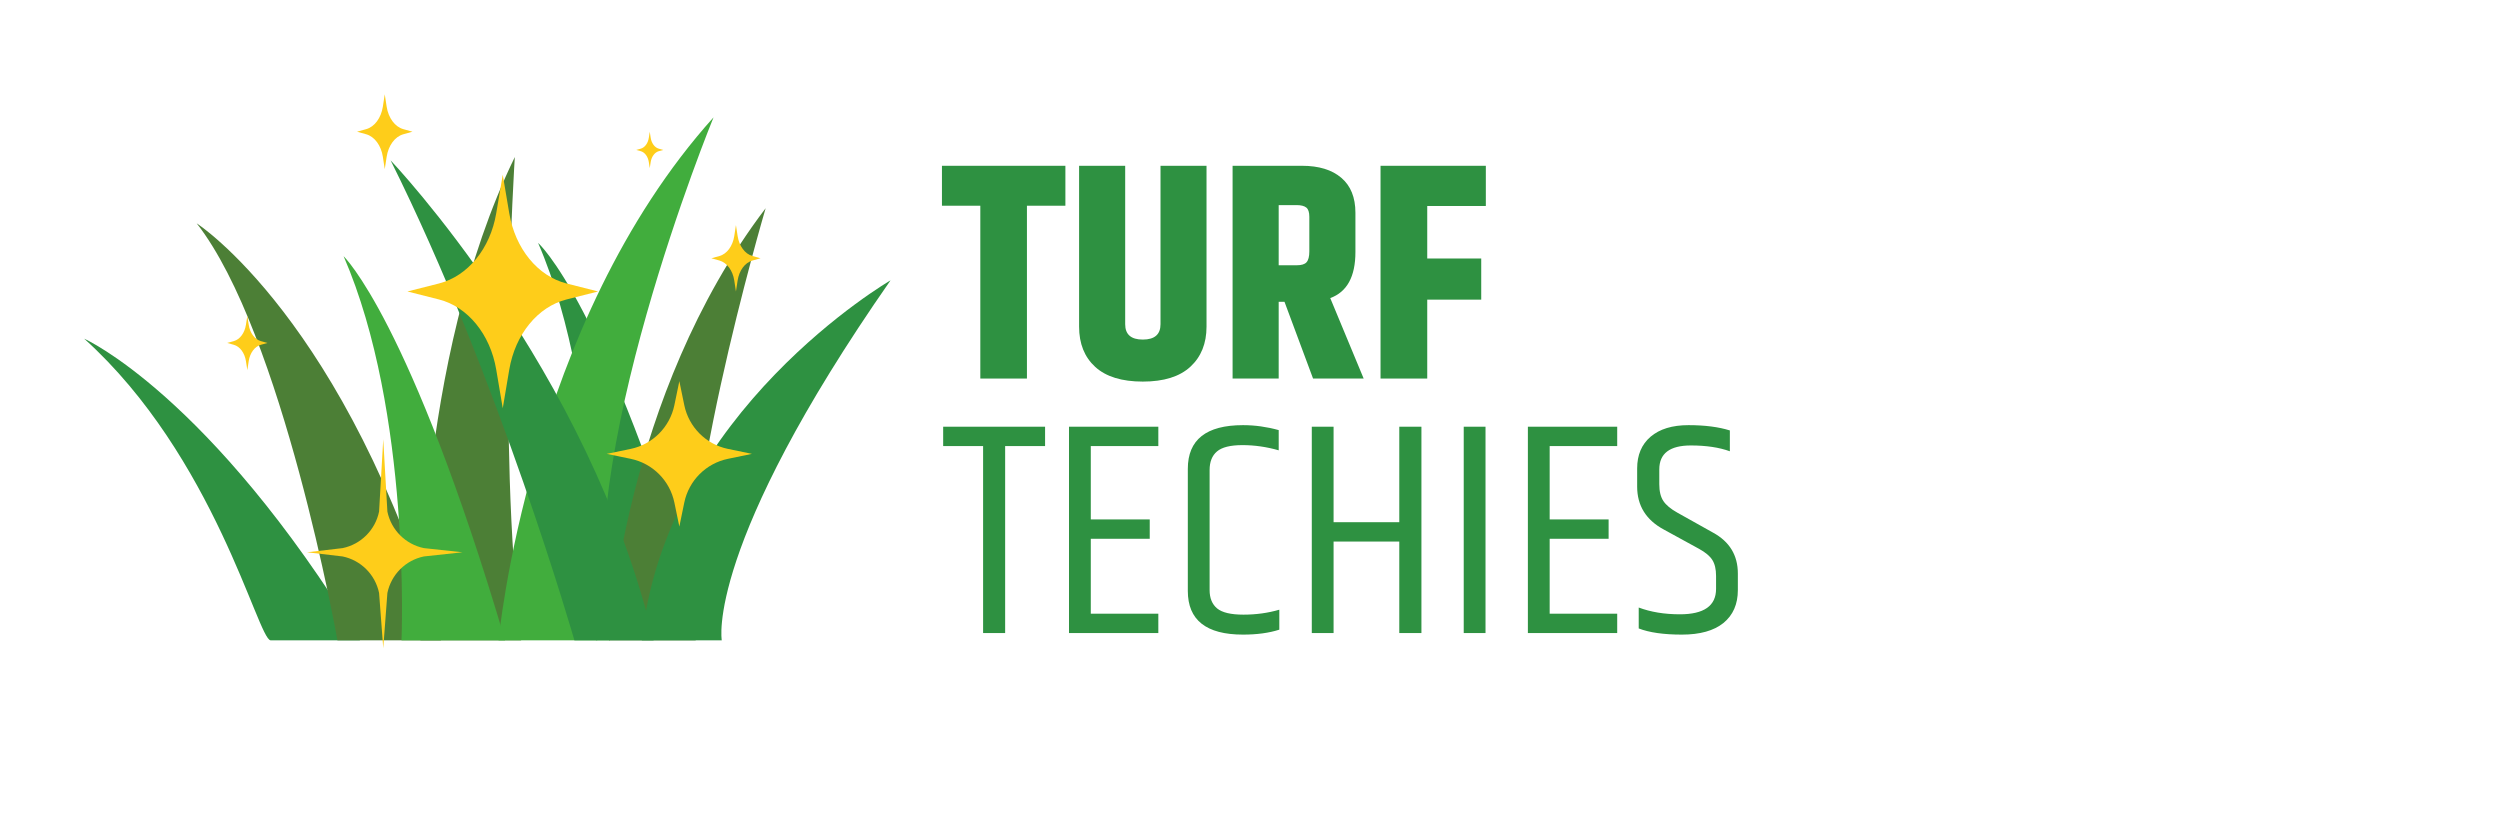
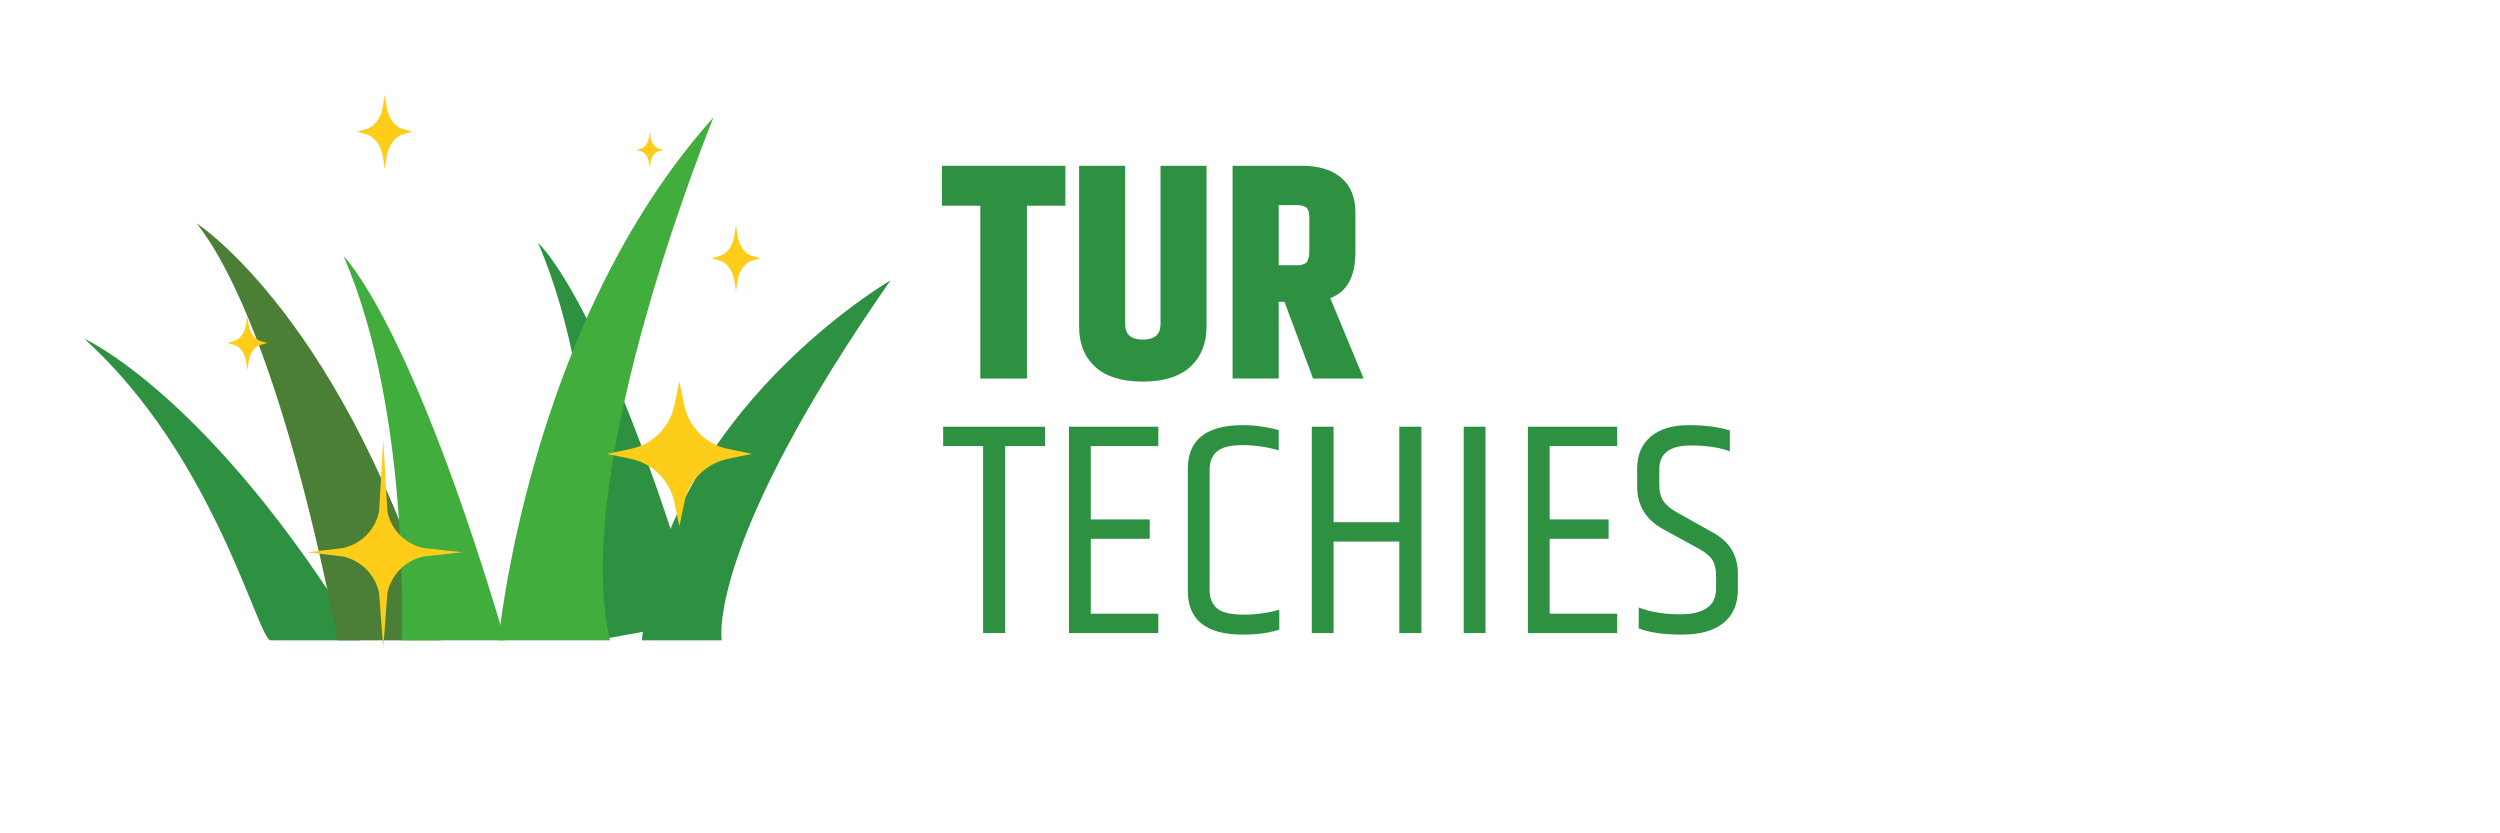
<svg xmlns="http://www.w3.org/2000/svg" width="600" zoomAndPan="magnify" viewBox="0 0 450 150" height="200" preserveAspectRatio="xMidYMid meet" version="1.0">
  <defs>
    <g />
    <clipPath id="31ce6453b9">
      <path d="M 15.152 60.262 L 65 60.262 L 65 115.258 L 15.152 115.258 Z M 15.152 60.262 " clip-rule="nonzero" />
    </clipPath>
    <clipPath id="de734366ae">
      <path d="M 35 40 L 80 40 L 80 115.258 L 35 115.258 Z M 35 40 " clip-rule="nonzero" />
    </clipPath>
    <clipPath id="a2f87f9a9e">
      <path d="M 96.555 43.043 L 126 43.043 L 126 115.258 L 96.555 115.258 Z M 96.555 43.043 " clip-rule="nonzero" />
    </clipPath>
    <clipPath id="a3d01353ea">
-       <path d="M 75.422 28.172 L 94 28.172 L 94 115.258 L 75.422 115.258 Z M 75.422 28.172 " clip-rule="nonzero" />
-     </clipPath>
+       </clipPath>
    <clipPath id="6651a7bc98">
      <path d="M 89.508 21.129 L 128.645 21.129 L 128.645 115.258 L 89.508 115.258 Z M 89.508 21.129 " clip-rule="nonzero" />
    </clipPath>
    <clipPath id="77ab33548d">
-       <path d="M 109.078 37 L 138 37 L 138 115.258 L 109.078 115.258 Z M 109.078 37 " clip-rule="nonzero" />
-     </clipPath>
+       </clipPath>
    <clipPath id="ebbb42ba37">
-       <path d="M 70 28.172 L 117.688 28.172 L 117.688 115.258 L 70 115.258 Z M 70 28.172 " clip-rule="nonzero" />
-     </clipPath>
+       </clipPath>
    <clipPath id="d621a5134c">
      <path d="M 115.34 50.086 L 160.297 50.086 L 160.297 115.258 L 115.34 115.258 Z M 115.34 50.086 " clip-rule="nonzero" />
    </clipPath>
    <clipPath id="672a60ccda">
      <path d="M 61.332 46 L 91 46 L 91 115.258 L 61.332 115.258 Z M 61.332 46 " clip-rule="nonzero" />
    </clipPath>
    <clipPath id="60b775aa82">
      <path d="M 55 79 L 84 79 L 84 116.711 L 55 116.711 Z M 55 79 " clip-rule="nonzero" />
    </clipPath>
    <clipPath id="e65f5393a6">
      <path d="M 128 40 L 136.895 40 L 136.895 53 L 128 53 Z M 128 40 " clip-rule="nonzero" />
    </clipPath>
    <clipPath id="d705854619">
      <path d="M 40.895 56 L 49 56 L 49 67 L 40.895 67 Z M 40.895 56 " clip-rule="nonzero" />
    </clipPath>
    <clipPath id="810b3eb3de">
      <path d="M 64 16.961 L 75 16.961 L 75 31 L 64 31 Z M 64 16.961 " clip-rule="nonzero" />
    </clipPath>
  </defs>
  <g clip-path="url(#31ce6453b9)">
    <path fill="#2e9141" d="M 15.152 60.961 C 38.668 82.18 46.398 115.066 48.703 115.258 L 64.797 115.258 C 37.68 70.977 15.152 60.961 15.152 60.961 " fill-opacity="1" fill-rule="nonzero" />
  </g>
  <g clip-path="url(#de734366ae)">
    <path fill="#4c7f36" d="M 60.738 115.258 C 60.738 115.258 50.867 59.938 35.406 40.203 C 35.406 40.203 62.289 57.496 79.379 115.258 L 60.738 115.258 " fill-opacity="1" fill-rule="nonzero" />
  </g>
  <g clip-path="url(#a2f87f9a9e)">
    <path fill="#2e9141" d="M 107.277 115.258 C 107.277 115.258 109.074 71.852 96.855 43.723 C 96.855 43.723 108.828 54.117 125.918 111.875 L 107.277 115.258 " fill-opacity="1" fill-rule="nonzero" />
  </g>
  <g clip-path="url(#a3d01353ea)">
    <path fill="#4c7f36" d="M 75.676 115.258 C 75.676 115.258 74.672 65.168 92.668 28.266 C 92.668 28.266 89.367 78.758 93.801 115.258 L 75.676 115.258 " fill-opacity="1" fill-rule="nonzero" />
  </g>
  <g clip-path="url(#6651a7bc98)">
    <path fill="#41ad3d" d="M 89.738 115.258 C 89.738 115.258 95.066 58.238 128.438 21.125 C 128.438 21.125 102.465 84.359 109.801 115.258 L 89.738 115.258 " fill-opacity="1" fill-rule="nonzero" />
  </g>
  <g clip-path="url(#77ab33548d)">
    <path fill="#4c7f36" d="M 109.633 115.258 C 109.633 115.258 112.027 71.391 137.816 37.48 C 137.816 37.48 120.496 96.211 125.234 115.258 L 109.633 115.258 " fill-opacity="1" fill-rule="nonzero" />
  </g>
  <g clip-path="url(#ebbb42ba37)">
    <path fill="#2e9141" d="M 117.648 115.258 L 103.391 115.258 C 103.391 115.258 89.844 68.027 70.309 28.863 C 70.309 28.863 106.184 66.52 117.648 115.258 " fill-opacity="1" fill-rule="nonzero" />
  </g>
  <g clip-path="url(#d621a5134c)">
    <path fill="#2e9141" d="M 115.531 115.258 L 129.918 115.258 C 129.918 115.258 126.844 98.469 160.297 50.461 C 160.297 50.461 119.715 74.031 115.531 115.258 " fill-opacity="1" fill-rule="nonzero" />
  </g>
  <g clip-path="url(#672a60ccda)">
    <path fill="#41ad3d" d="M 72.27 115.258 C 72.27 115.258 74.07 74.238 61.848 46.117 C 61.848 46.117 73.824 57.504 90.914 115.258 L 72.27 115.258 " fill-opacity="1" fill-rule="nonzero" />
  </g>
-   <path fill="#fecd1a" d="M 107.656 52.465 L 101.98 53.902 C 96.797 55.215 92.742 60.18 91.668 66.531 L 90.496 73.48 L 89.32 66.531 C 88.25 60.18 84.195 55.215 79.008 53.902 L 73.336 52.465 L 79.008 51.027 C 84.195 49.711 88.25 44.75 89.32 38.395 L 90.496 31.449 L 91.668 38.395 C 92.742 44.75 96.797 49.711 101.98 51.027 Z M 107.656 52.465 " fill-opacity="1" fill-rule="nonzero" />
  <path fill="#fecd1a" d="M 135.348 81.695 L 131.027 82.59 C 127.078 83.41 123.992 86.5 123.172 90.457 L 122.281 94.781 L 121.387 90.457 C 120.566 86.5 117.48 83.41 113.531 82.59 L 109.211 81.695 L 113.531 80.801 C 117.48 79.98 120.566 76.891 121.387 72.934 L 122.281 68.609 L 123.172 72.934 C 123.992 76.891 127.078 79.98 131.027 80.801 Z M 135.348 81.695 " fill-opacity="1" fill-rule="nonzero" />
  <g clip-path="url(#60b775aa82)">
    <path fill="#fecd1a" d="M 83.242 99.41 L 76.297 100.16 C 72.996 100.844 70.414 103.43 69.73 106.734 L 68.984 116.684 L 68.234 106.734 C 67.551 103.43 64.969 100.844 61.668 100.16 L 55.27 99.41 L 61.668 98.66 C 64.969 97.977 67.551 95.395 68.234 92.086 L 68.984 79.062 L 69.73 92.086 C 70.414 95.395 72.996 97.977 76.297 98.66 Z M 83.242 99.41 " fill-opacity="1" fill-rule="nonzero" />
  </g>
  <g clip-path="url(#e65f5393a6)">
    <path fill="#fecd1a" d="M 136.895 46.488 L 135.434 46.898 C 134.094 47.273 133.051 48.684 132.773 50.488 L 132.469 52.465 L 132.168 50.488 C 131.891 48.684 130.844 47.273 129.508 46.898 L 128.047 46.488 L 129.508 46.082 C 130.844 45.707 131.891 44.297 132.168 42.488 L 132.469 40.516 L 132.773 42.488 C 133.051 44.297 134.094 45.707 135.434 46.082 Z M 136.895 46.488 " fill-opacity="1" fill-rule="nonzero" />
  </g>
  <g clip-path="url(#d705854619)">
    <path fill="#fecd1a" d="M 48.141 61.73 L 46.945 62.066 C 45.848 62.371 44.992 63.527 44.766 65.008 L 44.52 66.625 L 44.27 65.008 C 44.043 63.527 43.188 62.371 42.094 62.066 L 40.895 61.73 L 42.094 61.398 C 43.188 61.09 44.043 59.934 44.27 58.457 L 44.52 56.84 L 44.766 58.457 C 44.992 59.934 45.848 61.09 46.945 61.398 Z M 48.141 61.73 " fill-opacity="1" fill-rule="nonzero" />
  </g>
  <g clip-path="url(#810b3eb3de)">
    <path fill="#fecd1a" d="M 74.246 23.707 L 72.598 24.168 C 71.086 24.59 69.91 26.184 69.598 28.219 L 69.254 30.445 L 68.914 28.219 C 68.602 26.184 67.422 24.59 65.914 24.168 L 64.266 23.707 L 65.914 23.246 C 67.422 22.828 68.602 21.234 68.914 19.199 L 69.254 16.973 L 69.598 19.199 C 69.91 21.234 71.086 22.828 72.598 23.246 Z M 74.246 23.707 " fill-opacity="1" fill-rule="nonzero" />
  </g>
  <path fill="#fecd1a" d="M 119.387 26.988 L 118.582 27.211 C 117.848 27.418 117.273 28.191 117.121 29.184 L 116.957 30.266 L 116.789 29.184 C 116.641 28.191 116.066 27.418 115.332 27.211 L 114.527 26.988 L 115.332 26.762 C 116.066 26.559 116.641 25.785 116.789 24.793 L 116.957 23.707 L 117.121 24.793 C 117.273 25.785 117.848 26.559 118.582 26.762 Z M 119.387 26.988 " fill-opacity="1" fill-rule="nonzero" />
  <g fill="#2e9141" fill-opacity="1">
    <g transform="translate(169.27, 68.139)">
      <g>
        <path d="M 22.5 -38.297 L 22.5 -31.109 L 15.578 -31.109 L 15.578 0 L 7.188 0 L 7.188 -31.109 L 0.281 -31.109 L 0.281 -38.297 Z M 22.5 -38.297 " />
      </g>
    </g>
  </g>
  <g fill="#2e9141" fill-opacity="1">
    <g transform="translate(192.033, 68.139)">
      <g>
        <path d="M 16.859 -38.297 L 25.141 -38.297 L 25.141 -9.344 C 25.141 -6.32 24.172 -3.914 22.234 -2.125 C 20.305 -0.344 17.453 0.547 13.672 0.547 C 9.898 0.547 7.047 -0.332 5.109 -2.094 C 3.172 -3.863 2.203 -6.281 2.203 -9.344 L 2.203 -38.297 L 10.5 -38.297 L 10.5 -9.781 C 10.5 -7.938 11.555 -7.016 13.672 -7.016 C 15.797 -7.016 16.859 -7.938 16.859 -9.781 Z M 16.859 -38.297 " />
      </g>
    </g>
  </g>
  <g fill="#2e9141" fill-opacity="1">
    <g transform="translate(219.382, 68.139)">
      <g>
        <path d="M 10.781 -13.812 L 10.781 0 L 2.484 0 L 2.484 -38.297 L 14.984 -38.297 C 18.004 -38.297 20.359 -37.578 22.047 -36.141 C 23.742 -34.703 24.594 -32.602 24.594 -29.844 L 24.594 -22.766 C 24.594 -18.348 23.082 -15.586 20.062 -14.484 L 26.078 0 L 16.969 0 L 11.828 -13.812 Z M 10.781 -31.219 L 10.781 -20.391 L 14.031 -20.391 C 14.883 -20.391 15.473 -20.57 15.797 -20.938 C 16.129 -21.312 16.297 -21.957 16.297 -22.875 L 16.297 -29.125 C 16.297 -29.938 16.113 -30.488 15.75 -30.781 C 15.383 -31.07 14.812 -31.219 14.031 -31.219 Z M 10.781 -31.219 " />
      </g>
    </g>
  </g>
  <g fill="#2e9141" fill-opacity="1">
    <g transform="translate(246.012, 68.139)">
      <g>
-         <path d="M 2.484 -38.297 L 21.438 -38.297 L 21.438 -31.062 L 10.891 -31.062 L 10.891 -21.609 L 20.609 -21.609 L 20.609 -14.203 L 10.891 -14.203 L 10.891 0 L 2.484 0 Z M 2.484 -38.297 " />
-       </g>
+         </g>
    </g>
  </g>
  <g fill="#2e9141" fill-opacity="1">
    <g transform="translate(169.27, 113.949)">
      <g>
        <path d="M 18.844 -37.141 L 18.844 -33.656 L 11.656 -33.656 L 11.656 0 L 7.688 0 L 7.688 -33.656 L 0.5 -33.656 L 0.5 -37.141 Z M 18.844 -37.141 " />
      </g>
    </g>
  </g>
  <g fill="#2e9141" fill-opacity="1">
    <g transform="translate(188.608, 113.949)">
      <g>
        <path d="M 3.812 -37.141 L 19.891 -37.141 L 19.891 -33.656 L 7.734 -33.656 L 7.734 -20.453 L 18.344 -20.453 L 18.344 -16.969 L 7.734 -16.969 L 7.734 -3.484 L 19.891 -3.484 L 19.891 0 L 3.812 0 Z M 3.812 -37.141 " />
      </g>
    </g>
  </g>
  <g fill="#2e9141" fill-opacity="1">
    <g transform="translate(210.542, 113.949)">
      <g>
        <path d="M 3.266 -29.562 C 3.266 -34.801 6.578 -37.422 13.203 -37.422 C 15.336 -37.422 17.477 -37.125 19.625 -36.531 L 19.625 -32.891 C 17.445 -33.516 15.27 -33.828 13.094 -33.828 C 10.926 -33.828 9.398 -33.445 8.516 -32.688 C 7.629 -31.938 7.188 -30.82 7.188 -29.344 L 7.188 -7.734 C 7.188 -6.297 7.633 -5.195 8.531 -4.438 C 9.438 -3.688 11.02 -3.312 13.281 -3.312 C 15.551 -3.312 17.703 -3.609 19.734 -4.203 L 19.734 -0.609 C 17.891 -0.016 15.711 0.281 13.203 0.281 C 6.578 0.281 3.266 -2.336 3.266 -7.578 Z M 3.266 -29.562 " />
      </g>
    </g>
  </g>
  <g fill="#2e9141" fill-opacity="1">
    <g transform="translate(232.31, 113.949)">
      <g>
        <path d="M 19.562 -37.141 L 23.547 -37.141 L 23.547 0 L 19.562 0 L 19.562 -16.469 L 7.734 -16.469 L 7.734 0 L 3.812 0 L 3.812 -37.141 L 7.734 -37.141 L 7.734 -19.953 L 19.562 -19.953 Z M 19.562 -37.141 " />
      </g>
    </g>
  </g>
  <g fill="#2e9141" fill-opacity="1">
    <g transform="translate(259.659, 113.949)">
      <g>
        <path d="M 3.812 -37.141 L 7.734 -37.141 L 7.734 0 L 3.812 0 Z M 3.812 -37.141 " />
      </g>
    </g>
  </g>
  <g fill="#2e9141" fill-opacity="1">
    <g transform="translate(271.206, 113.949)">
      <g>
        <path d="M 3.812 -37.141 L 19.891 -37.141 L 19.891 -33.656 L 7.734 -33.656 L 7.734 -20.453 L 18.344 -20.453 L 18.344 -16.969 L 7.734 -16.969 L 7.734 -3.484 L 19.891 -3.484 L 19.891 0 L 3.812 0 Z M 3.812 -37.141 " />
      </g>
    </g>
  </g>
  <g fill="#2e9141" fill-opacity="1">
    <g transform="translate(293.141, 113.949)">
      <g>
        <path d="M 1.547 -29.625 C 1.547 -32.051 2.352 -33.957 3.969 -35.344 C 5.594 -36.727 7.867 -37.422 10.797 -37.422 C 13.734 -37.422 16.211 -37.102 18.234 -36.469 L 18.234 -32.719 C 16.316 -33.414 13.977 -33.766 11.219 -33.766 C 7.426 -33.766 5.531 -32.328 5.531 -29.453 L 5.531 -26.797 C 5.531 -25.516 5.773 -24.504 6.266 -23.766 C 6.766 -23.023 7.602 -22.328 8.781 -21.672 L 15.203 -18.078 C 18.18 -16.453 19.672 -14 19.672 -10.719 L 19.672 -7.734 C 19.672 -5.191 18.805 -3.219 17.078 -1.812 C 15.348 -0.414 12.852 0.281 9.594 0.281 C 6.332 0.281 3.742 -0.086 1.828 -0.828 L 1.828 -4.594 C 3.992 -3.781 6.461 -3.375 9.234 -3.375 C 13.578 -3.375 15.75 -4.898 15.75 -7.953 L 15.75 -10.281 C 15.75 -11.5 15.523 -12.457 15.078 -13.156 C 14.641 -13.852 13.852 -14.516 12.719 -15.141 L 6.359 -18.625 C 3.148 -20.352 1.547 -22.93 1.547 -26.359 Z M 1.547 -29.625 " />
      </g>
    </g>
  </g>
</svg>